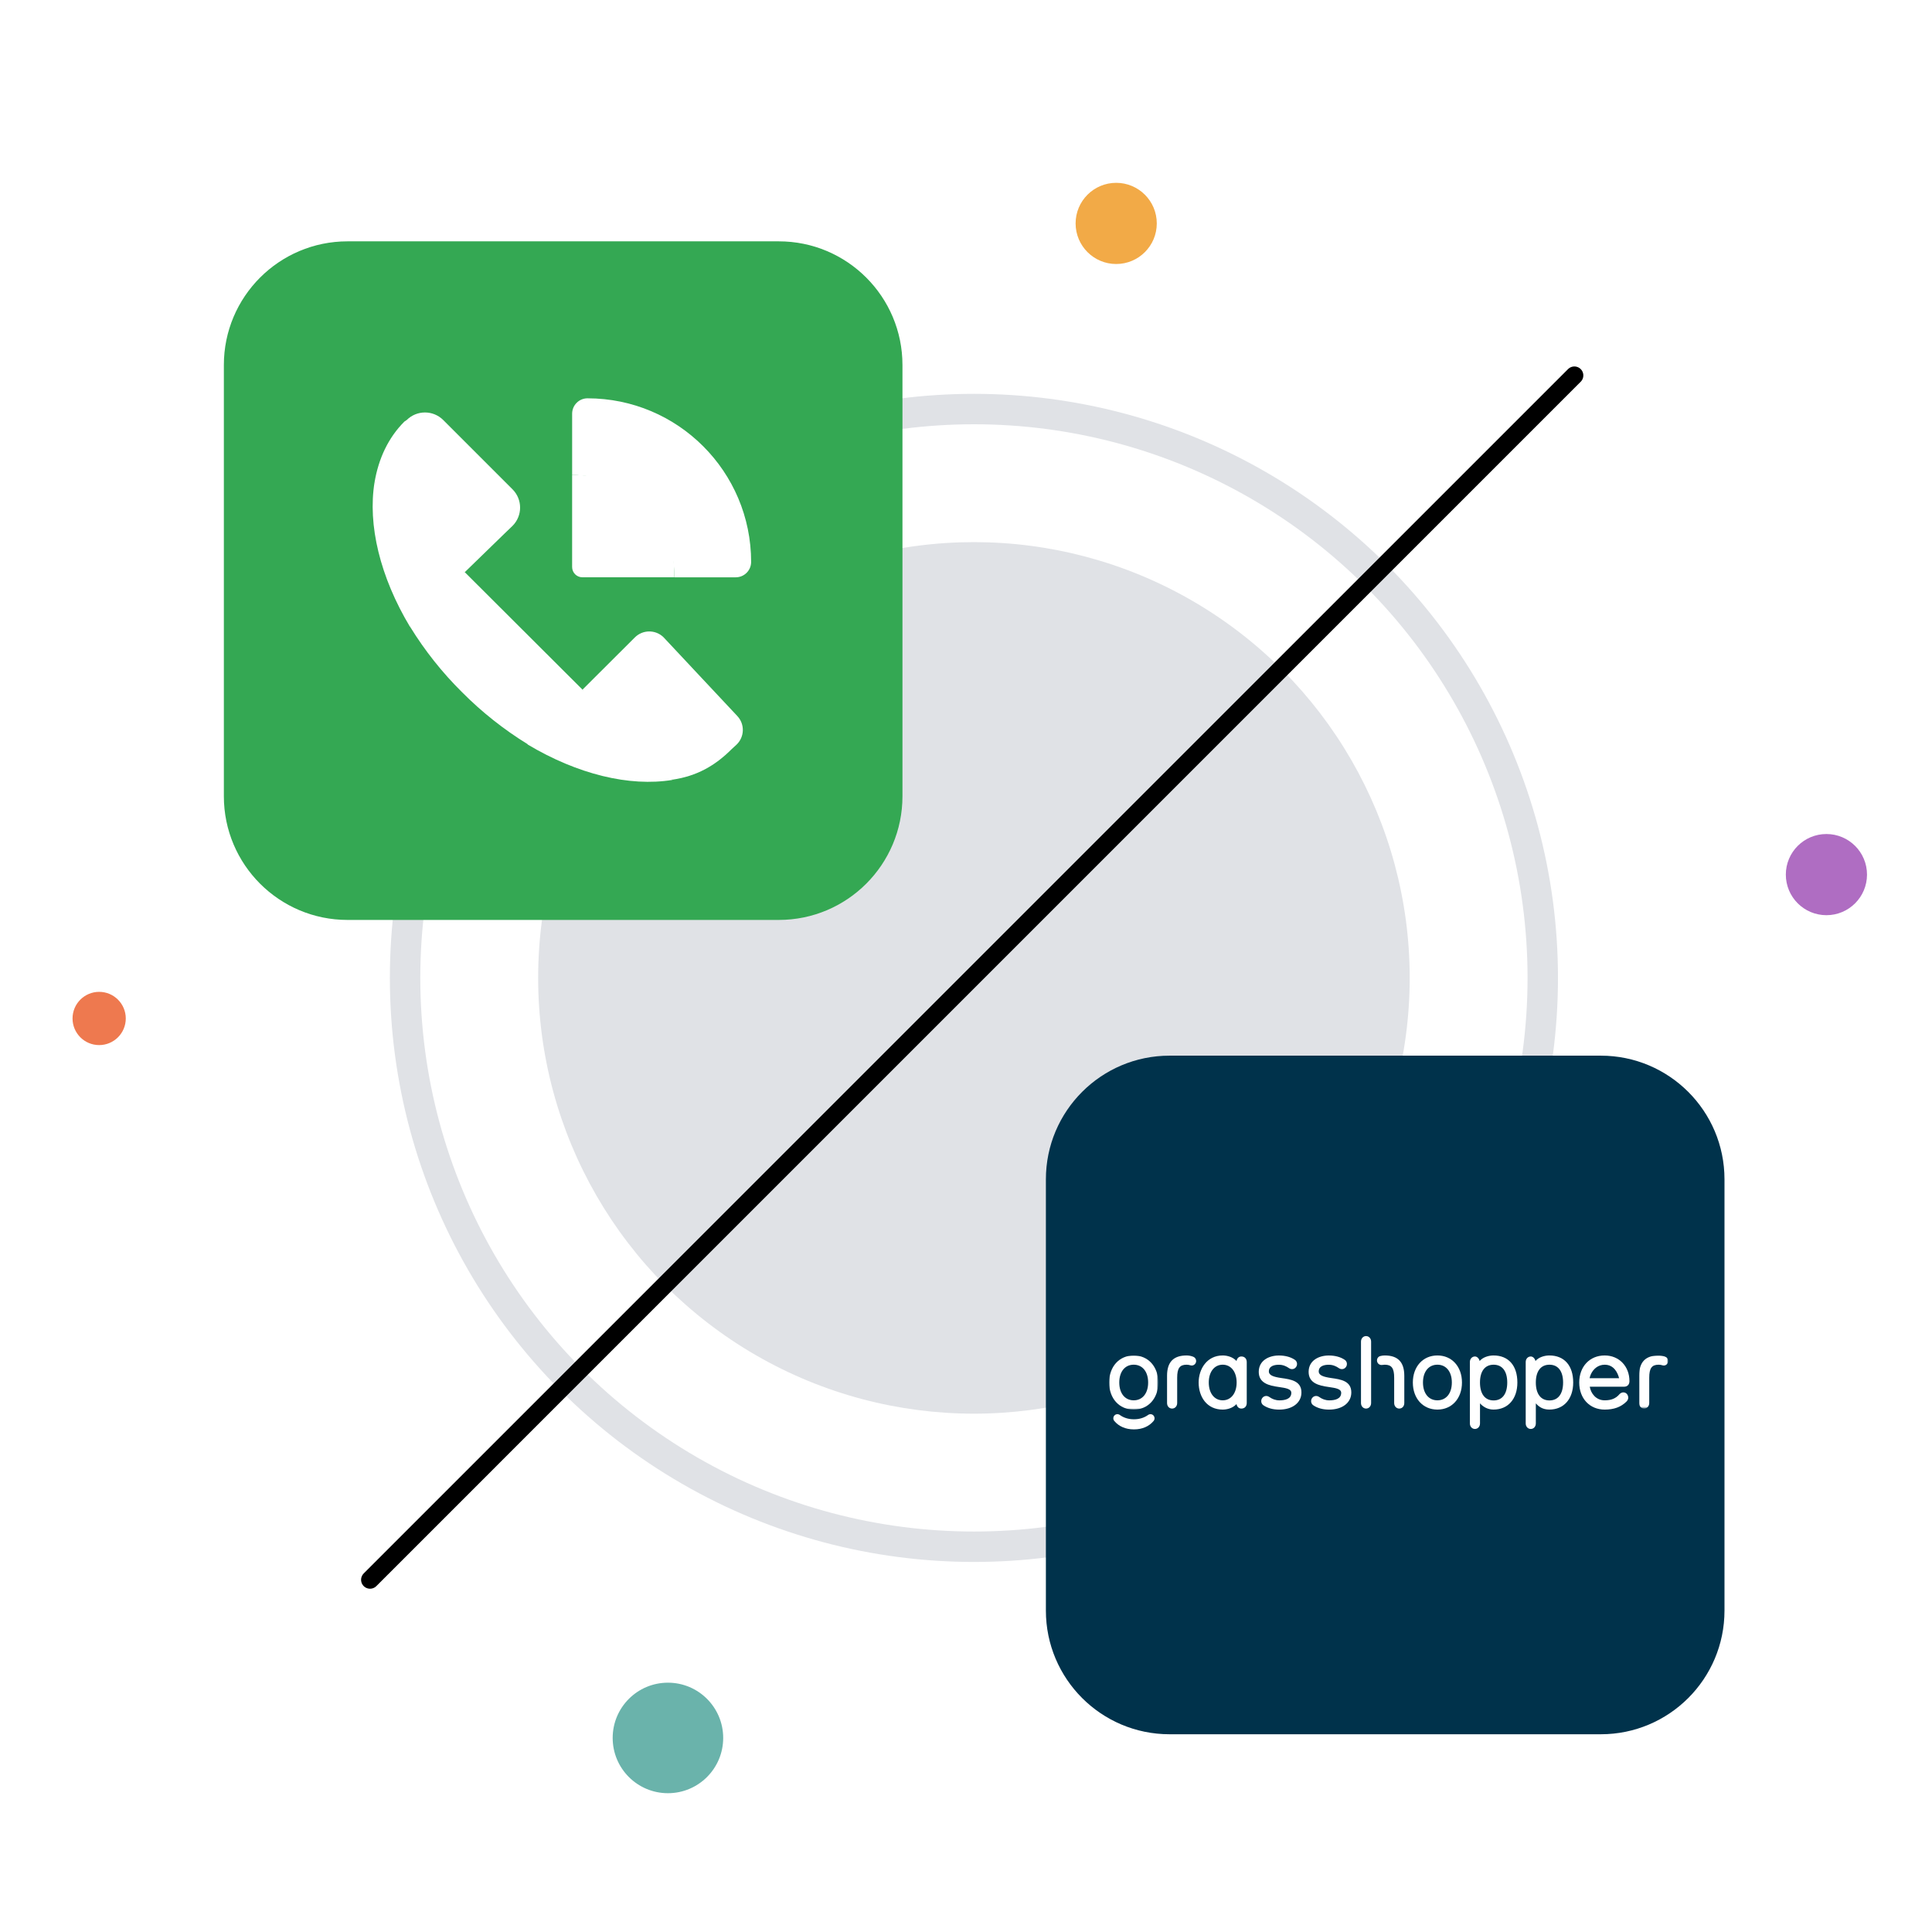
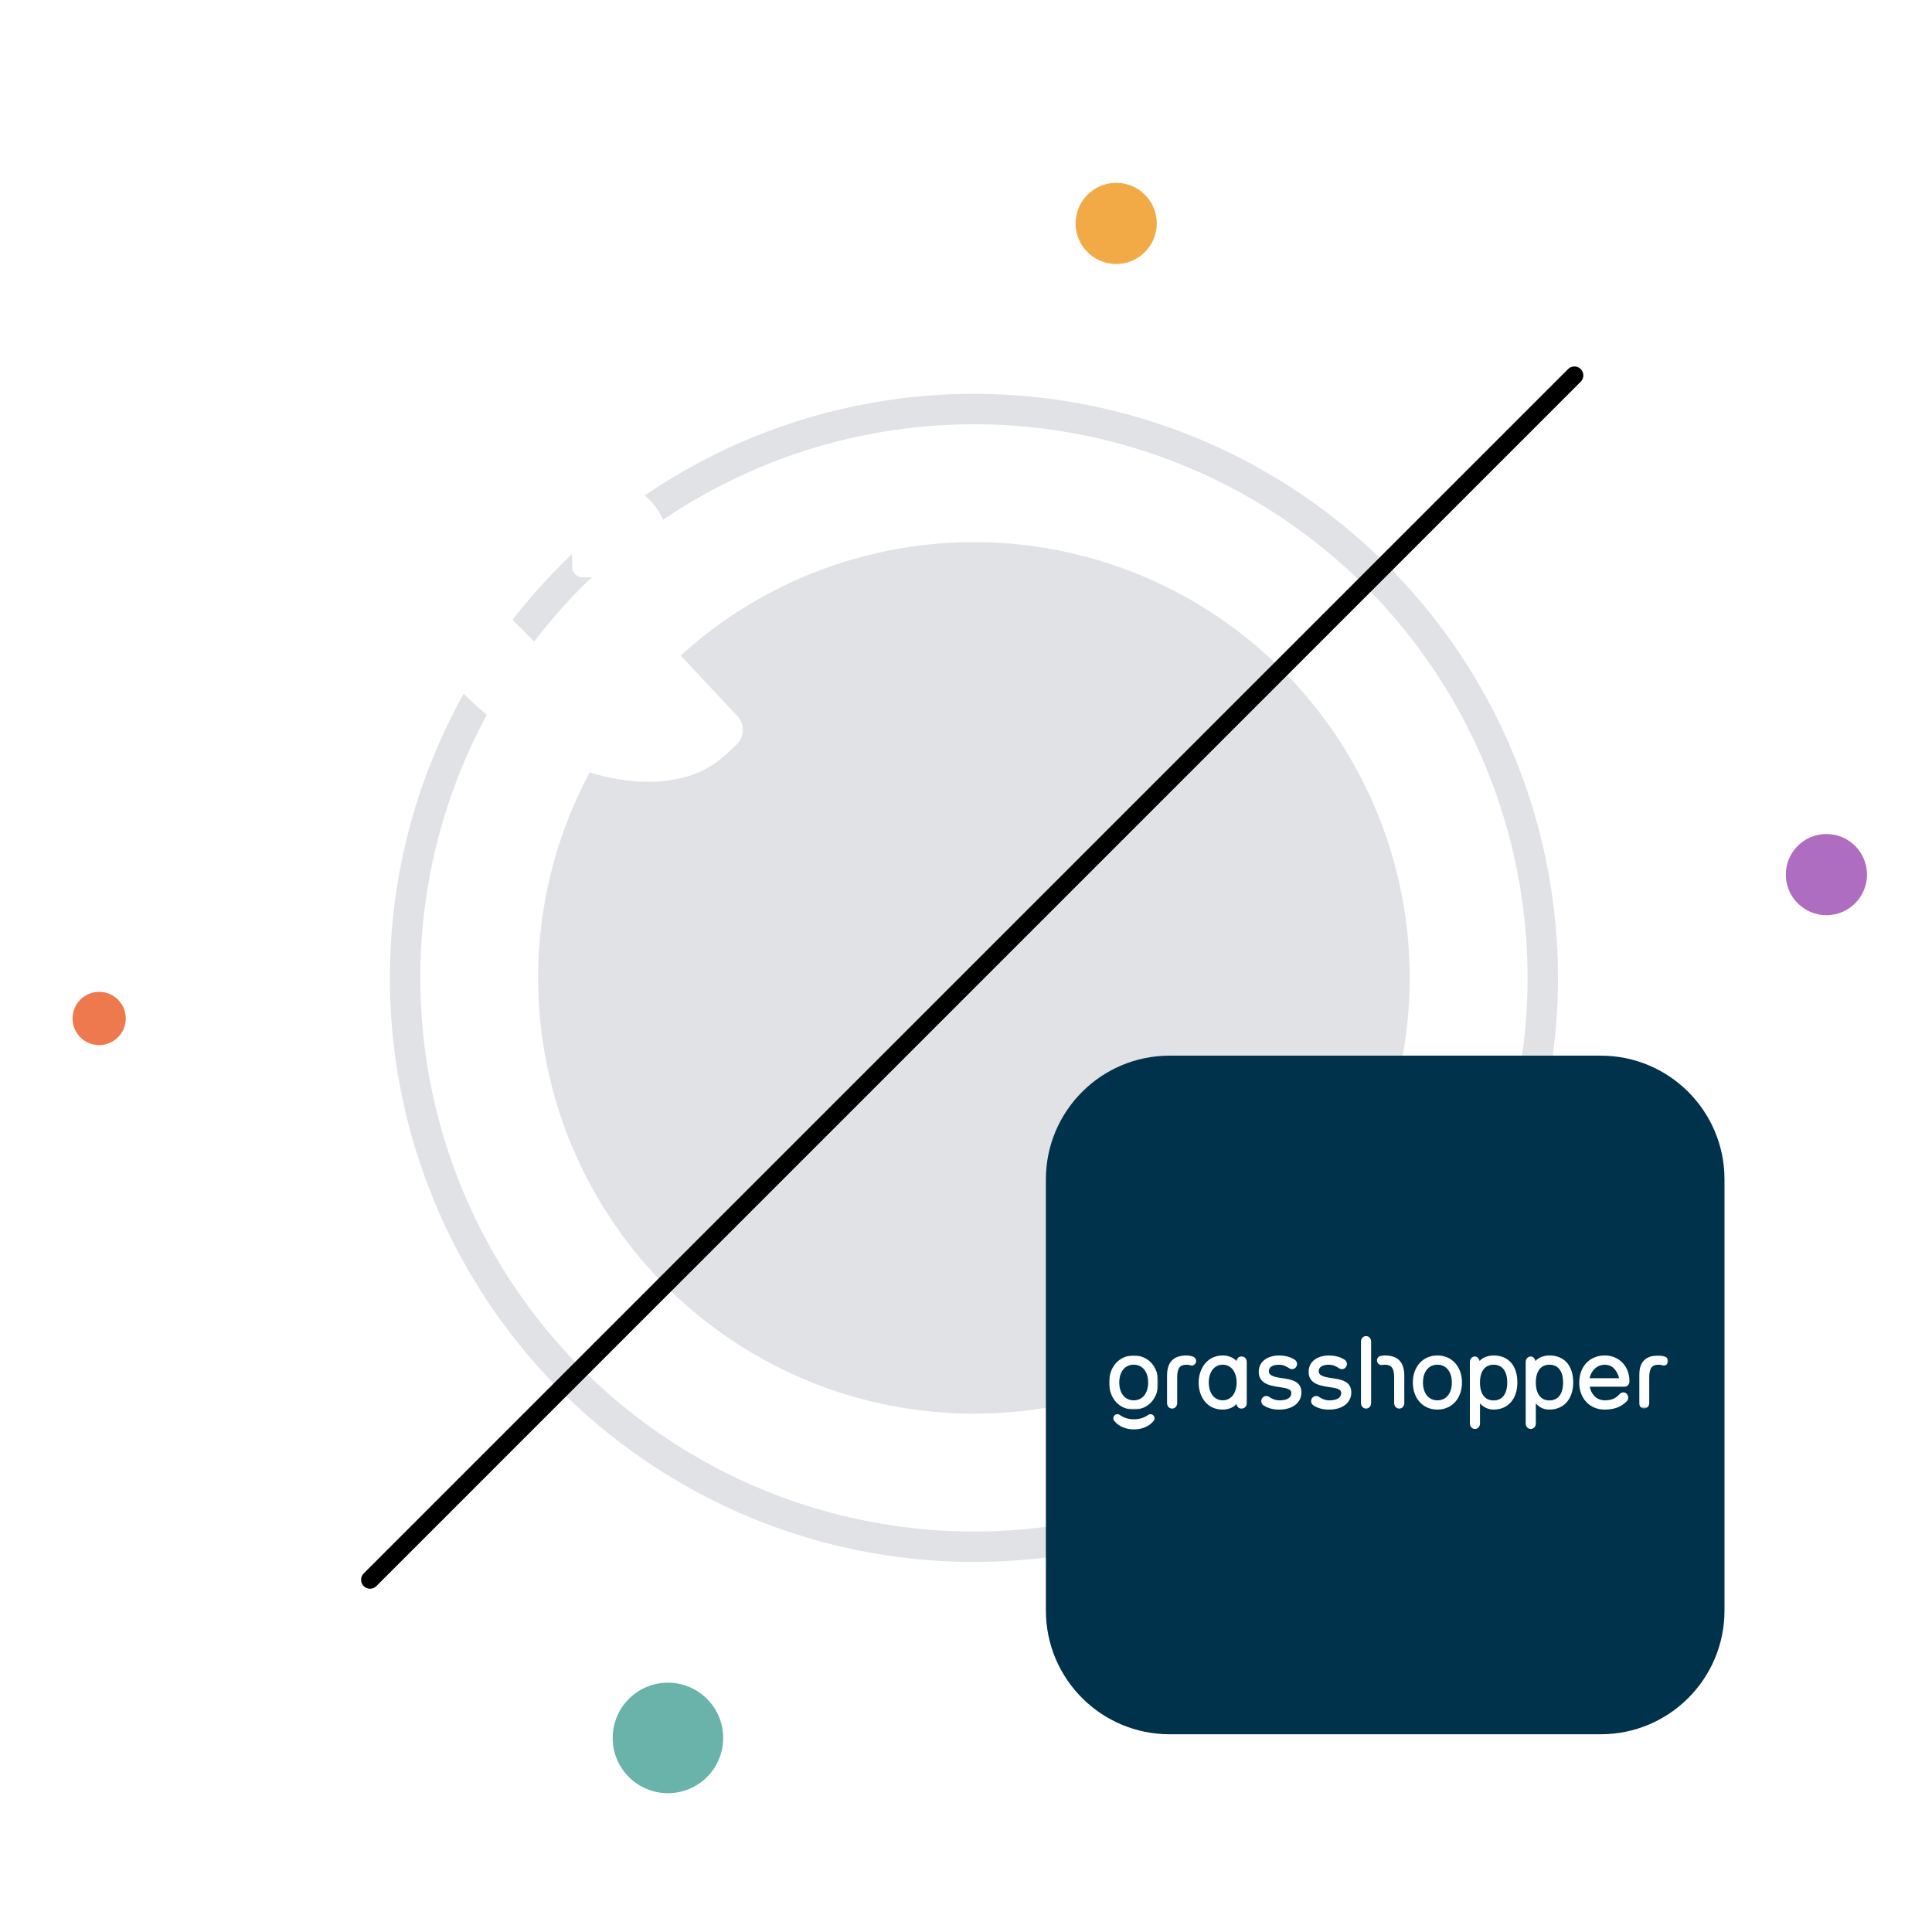
<svg xmlns="http://www.w3.org/2000/svg" version="1.1" x="0px" y="0px" viewBox="0 0 1080 1080" style="enable-background:new 0 0 1080 1080;" xml:space="preserve">
  <style type="text/css">
	.st0{fill:#E0E2E6;}
	.st1{fill:#FFFFFF;}
	.st2{fill:none;stroke:#000000;stroke-width:10;stroke-linecap:round;stroke-miterlimit:10;}
	.st3{fill:#F2AA47;}
	.st4{fill:#EE794F;}
	.st5{fill:#AF6DC2;}
	.st6{fill:#6AB3AB;}
	.st7{fill:#34A853;}
	.st8{fill:#00324B;}
	.st9{fill-rule:evenodd;clip-rule:evenodd;fill:#FFFFFF;}
	.st10{filter:url(#Adobe_OpacityMaskFilter);}
	.st11{mask:url(#mask-2_00000065057366837223491960000006353710675141401742_);fill-rule:evenodd;clip-rule:evenodd;fill:#FFFFFF;}
	.st12{filter:url(#Adobe_OpacityMaskFilter_00000035491009834760833640000010441392888228126878_);}
	.st13{mask:url(#mask-4_00000163059023382746154520000015895290400889151905_);fill-rule:evenodd;clip-rule:evenodd;fill:#FFFFFF;}
</style>
  <g id="Layer_1">
</g>
  <g id="Layer_2">
    <circle class="st0" cx="544.43" cy="546.65" r="326.49" />
    <circle class="st1" cx="544.43" cy="546.65" r="309.48" />
    <circle class="st0" cx="544.43" cy="546.65" r="243.6" />
    <line class="st2" x1="880.09" y1="209.86" x2="206.85" y2="883.1" />
    <circle class="st3" cx="623.96" cy="124.89" r="22.69" />
    <circle class="st4" cx="55.43" cy="569.33" r="14.88" />
    <circle class="st5" cx="1020.98" cy="488.91" r="22.69" />
    <circle class="st6" cx="373.38" cy="971.52" r="30.89" />
-     <path class="st7" d="M435.33,514.25H194.28c-38.19,0-69.14-30.96-69.14-69.14V204.05c0-38.19,30.96-69.14,69.14-69.14h241.06   c38.19,0,69.14,30.96,69.14,69.14V445.1C504.48,483.29,473.52,514.25,435.33,514.25z" />
    <path class="st8" d="M894.86,969.46H653.8c-38.19,0-69.14-30.96-69.14-69.14V659.26c0-38.19,30.96-69.14,69.14-69.14h241.06   c38.19,0,69.14,30.96,69.14,69.14v241.06C964,938.5,933.05,969.46,894.86,969.46z" />
    <g>
      <path class="st1" d="M319.82,265.53v51.44c0,3.17,2.57,5.74,5.74,5.74H377c0-15.78-3.52-32.92-13.89-43.3    S335.6,265.53,319.82,265.53z" />
      <path class="st1" d="M375.89,435.98c-24,3.94-53.07-3.17-80.94-19.81l9.35-20.83l21.18-9.77l33.18,18.95L375.89,435.98z" />
      <path class="st1" d="M209.39,269.47c-3.94,24,3.09,53.07,19.81,80.94l21.43-10l9.18-20.56l-18-29.41L209.39,269.47z" />
-       <path class="st1" d="M328.4,222.66c-4.73,0.02-8.55,3.84-8.57,8.57v34.3c31.58,0.02,57.17,25.61,57.19,57.19h34.3    c4.73-0.02,8.55-3.84,8.57-8.57C419.88,263.62,378.93,222.67,328.4,222.66z" />
      <path class="st1" d="M411.73,416.26c4.51-4.31,4.71-11.45,0.43-16l-41.32-44.11c-4.48-4.29-11.56-4.21-15.95,0.17l-29.32,29.24    l50.32,50.29c13.63-2,23.84-7.8,33.09-17.06L411.73,416.26z" />
      <path class="st1" d="M229.28,350.41c8.18,13.29,17.91,25.55,29,36.52c11.06,11.14,23.41,20.92,36.78,29.15l30.61-30.52    l-65.86-65.71" />
      <path class="st1" d="M281.84,298.45L281.84,298.45l4.72-4.54c5.57-5.63,5.57-14.69,0-20.32l-38.84-38.84    c-5.63-5.57-14.69-5.57-20.32,0l-1.37,0.94c-9,9-14.4,20.66-16.63,33.78l50.41,50.38L281.84,298.45z" />
    </g>
    <g id="Logo" transform="translate(38, 37)">
      <path id="Fill-1" class="st9" d="M867.02,733.18l0.06,0.24h-16.47l0.03-0.2c0.15-0.69,0.38-1.39,0.7-2.07    c1.28-2.79,3.91-5.26,7.69-5.26C864.18,725.88,866.25,730.34,867.02,733.18 M872.87,735.04c0-8.3-5.82-14.33-13.84-14.33    c-8.38,0-14.23,6.22-14.23,15.13c0,8.91,5.85,15.13,14.23,15.13c5.2,0,9.06-1.42,12.18-4.48c0.64-0.65,0.99-1.41,0.99-2.15    c0-1.45-0.97-2.99-2.77-2.99c-0.78,0-1.58,0.39-2.19,1.07c-2,2.33-4.53,3.37-8.2,3.37c-4.9,0-7.73-3.87-8.36-7.6h19.09    C871.7,738.2,872.87,737.02,872.87,735.04" />
      <path id="Fill-3" class="st9" d="M645.5,745.79c-4.66,0-7.79-4-7.79-9.96s3.13-9.96,7.79-9.96c4.66,0,7.79,4,7.79,9.96    S650.16,745.79,645.5,745.79 M655.95,721.28c-1.42,0-2.42,0.95-2.74,2.53c-2.02-2.27-5.25-3.1-7.71-3.1    c-8.83,0-13.45,7.61-13.45,15.13c0,4.06,1.19,7.78,3.35,10.49c2.42,3.03,5.91,4.64,10.09,4.64c2.37,0,5.44-0.76,7.47-2.84    c0.08-0.08,0.16-0.17,0.24-0.26c0.31,1.58,1.32,2.53,2.74,2.53c1.82,0,3-1.24,3-3.16v-22.8    C658.94,722.52,657.77,721.28,655.95,721.28" />
      <path id="Fill-5" class="st9" d="M765.52,745.79c-4.9,0-8.07-3.91-8.07-9.96c0-6.05,3.17-9.96,8.07-9.96s8.07,3.91,8.07,9.96    C773.59,741.89,770.43,745.79,765.52,745.79 M765.52,720.71c-8.08,0-13.73,6.22-13.73,15.13c0,8.91,5.64,15.13,13.73,15.13    c8.08,0,13.73-6.22,13.73-15.13C779.25,726.93,773.61,720.71,765.52,720.71" />
      <path id="Fill-7" class="st9" d="M796.94,745.85c-4.84,0-7.62-3.65-7.62-10.01c0-6.33,2.78-9.96,7.62-9.96    c4.84,0,7.62,3.63,7.62,9.96C804.56,742.2,801.78,745.85,796.94,745.85 M796.89,720.71c-2.67,0-5.97,0.96-7.75,3.1    c-0.39-1.48-1.44-2.53-2.64-2.53c-1.61,0-2.83,1.33-2.83,3.1v34.32c0,1.77,1.22,3.1,2.83,3.1s2.83-1.33,2.83-3.1v-11.22    c1.58,1.77,4.09,3.48,7.56,3.48c8.1,0,13.33-5.94,13.33-15.13C810.22,726.37,805.24,720.71,796.89,720.71" />
      <path id="Fill-9" class="st9" d="M828.16,745.85c-4.84,0-7.62-3.65-7.62-10.01c0-6.33,2.78-9.96,7.62-9.96    c4.84,0,7.62,3.63,7.62,9.96C835.78,742.2,833,745.85,828.16,745.85 M828.1,720.71c-2.67,0-5.97,0.96-7.75,3.1    c-0.39-1.48-1.44-2.53-2.64-2.53c-1.61,0-2.83,1.33-2.83,3.1v34.32c0,1.77,1.22,3.1,2.83,3.1s2.83-1.33,2.83-3.1v-11.22    c1.58,1.77,3.69,3.48,7.56,3.48c8.1,0,13.33-5.94,13.33-15.13C841.44,726.37,836.45,720.71,828.1,720.71" />
      <g id="Group-13" transform="translate(153.491, 5.52)">
        <g id="Clip-12">
			</g>
        <defs>
          <filter id="Adobe_OpacityMaskFilter" filterUnits="userSpaceOnUse" x="724.78" y="715.19" width="16.27" height="29.69">
            <feColorMatrix type="matrix" values="1 0 0 0 0  0 1 0 0 0  0 0 1 0 0  0 0 0 1 0" />
          </filter>
        </defs>
        <mask maskUnits="userSpaceOnUse" x="724.78" y="715.19" width="16.27" height="29.69" id="mask-2_00000065057366837223491960000006353710675141401742_">
          <g class="st10">
            <polygon id="path-1_00000135687413273530434180000006817770271737136776_" class="st9" points="741.05,715.19 741.05,744.88        724.78,744.88 724.78,715.19      " />
          </g>
        </mask>
        <path id="Fill-11" class="st11" d="M735.7,715.19c1.28,0,2.56,0.26,3.73,0.72c0.97,0.38,1.62,1.31,1.62,2.37     c0,1.69-1.62,2.94-3.21,2.42c-0.67-0.22-1.38-0.34-2.14-0.34c-3.83,0-5.26,1.97-5.26,7.28v14.14c0,1.77-1.22,3.1-2.83,3.1     c-1.64,0-2.83-1.3-2.83-3.1V726.5C724.78,718.89,728.36,715.19,735.7,715.19" />
      </g>
      <path id="Fill-14" class="st9" d="M625.31,720.71c1.28,0,2.56,0.26,3.73,0.72c0.97,0.38,1.62,1.31,1.62,2.37    c0,1.69-1.62,2.94-3.21,2.42c-0.67-0.22-1.38-0.34-2.14-0.34c-3.83,0-5.26,1.97-5.26,7.28v14.14c0,1.77-1.22,3.1-2.83,3.1    c-1.64,0-2.83-1.3-2.83-3.1v-15.28C614.4,724.41,617.97,720.71,625.31,720.71" />
      <path id="Fill-16" class="st9" d="M728.46,724.29v-4.23v-7.08c0-1.77-1.22-3.1-2.83-3.1s-2.83,1.33-2.83,3.1v34.32    c0,1.77,1.22,3.1,2.83,3.1s2.83-1.33,2.83-3.1v-10.04v-0.68V724.29z" />
      <path id="Fill-18" class="st9" d="M736.08,720.71c-0.84,0-1.69,0.12-2.5,0.33c-1.1,0.28-1.84,1.32-1.84,2.46    c0,1.62,1.46,2.8,3.03,2.5c0.42-0.08,0.87-0.12,1.32-0.12c3.83,0,5.26,1.97,5.26,7.28v14.14c0,1.77,1.22,3.1,2.83,3.1    c1.64,0,2.83-1.3,2.83-3.1v-15.28C746.99,724.41,743.42,720.71,736.08,720.71" />
      <g id="Group-22" transform="translate(0, 5.52)">
        <g id="Clip-21">
			</g>
        <defs>
          <filter id="Adobe_OpacityMaskFilter_00000077296146525195648950000012675495660947159476_" filterUnits="userSpaceOnUse" x="582.02" y="715.19" width="27.45" height="30.26">
            <feColorMatrix type="matrix" values="1 0 0 0 0  0 1 0 0 0  0 0 1 0 0  0 0 0 1 0" />
          </filter>
        </defs>
        <mask maskUnits="userSpaceOnUse" x="582.02" y="715.19" width="27.45" height="30.26" id="mask-4_00000163059023382746154520000015895290400889151905_">
          <g style="filter:url(#Adobe_OpacityMaskFilter_00000077296146525195648950000012675495660947159476_);">
            <polygon id="path-3_00000116920479172640628310000004995974522088203952_" class="st9" points="582.02,745.45 582.02,715.19        609.47,715.19 609.47,745.45      " />
          </g>
        </mask>
        <path id="Fill-20" class="st13" d="M595.75,740.27c-4.9,0-8.07-3.91-8.07-9.96s3.17-9.96,8.07-9.96c4.9,0,8.07,3.91,8.07,9.96     S600.65,740.27,595.75,740.27 M595.75,715.19c-8.08,0-13.73,6.22-13.73,15.13c0,8.91,5.64,15.13,13.73,15.13     c8.08,0,13.73-6.22,13.73-15.13C609.47,721.41,603.83,715.19,595.75,715.19" />
      </g>
      <path id="Fill-23" class="st9" d="M606.74,754.21c-0.79-0.8-2.03-0.9-2.96-0.23c-2.15,1.55-4.79,2.38-7.65,2.4    c-0.03,0-0.05,0-0.08,0l-0.05,0l-0.05,0c-0.02,0-0.05,0-0.07,0h-0.01c-0.03,0-0.05,0-0.07,0l-0.05,0l-0.05,0    c-0.02,0-0.05,0-0.08,0c-2.85-0.02-5.49-0.85-7.64-2.4c-0.93-0.67-2.17-0.57-2.96,0.23c-0.84,0.85-0.89,2.2-0.12,3.12    c2.51,3.03,6.36,4.7,10.85,4.7h0.26c4.49,0,8.34-1.67,10.85-4.7C607.62,756.41,607.57,755.07,606.74,754.21z" />
      <path id="Fill-25" class="st9" d="M678.29,733.33c-4.31-0.63-6.99-1.47-6.99-3.69c0-3.26,3.51-3.74,5.6-3.74    c2.22,0,4.11,0.8,5.66,1.9c1.05,0.75,2.45,0.74,3.44-0.08c1.46-1.2,1.4-3.51-0.16-4.57c-2.38-1.61-5.44-2.42-8.94-2.42    c-5.6,0-11.25,2.83-11.25,9.14c0,6.35,5.73,7.69,11.1,8.45l0.18,0.03c3.71,0.54,6.92,1,6.92,3.26c0,3.47-3.62,4.2-6.66,4.2    c-2.22,0-4.11-0.8-5.66-1.9c-1.05-0.75-2.45-0.74-3.44,0.08c-1.46,1.2-1.4,3.51,0.16,4.57c2.38,1.61,5.33,2.42,8.83,2.42    c7.44,0,12.43-3.86,12.43-9.6C689.5,734.9,683.55,734.07,678.29,733.33" />
      <path id="Fill-27" class="st9" d="M706.17,733.33c-4.31-0.63-6.99-1.47-6.99-3.69c0-3.26,3.51-3.74,5.6-3.74    c2.22,0,4.11,0.8,5.66,1.9c1.05,0.75,2.45,0.74,3.44-0.08c1.46-1.2,1.4-3.51-0.16-4.57c-2.38-1.61-5.44-2.42-8.94-2.42    c-5.6,0-11.25,2.83-11.25,9.14c0,6.35,5.73,7.69,11.1,8.45l0.18,0.03c3.71,0.54,6.92,1,6.92,3.26c0,3.47-3.62,4.2-6.66,4.2    c-2.22,0-4.11-0.8-5.66-1.9c-1.05-0.75-2.45-0.74-3.44,0.08c-1.46,1.2-1.4,3.51,0.16,4.57c2.38,1.61,5.33,2.42,8.83,2.42    c7.44,0,12.43-3.86,12.43-9.6C717.39,734.9,711.43,734.07,706.17,733.33" />
    </g>
  </g>
</svg>